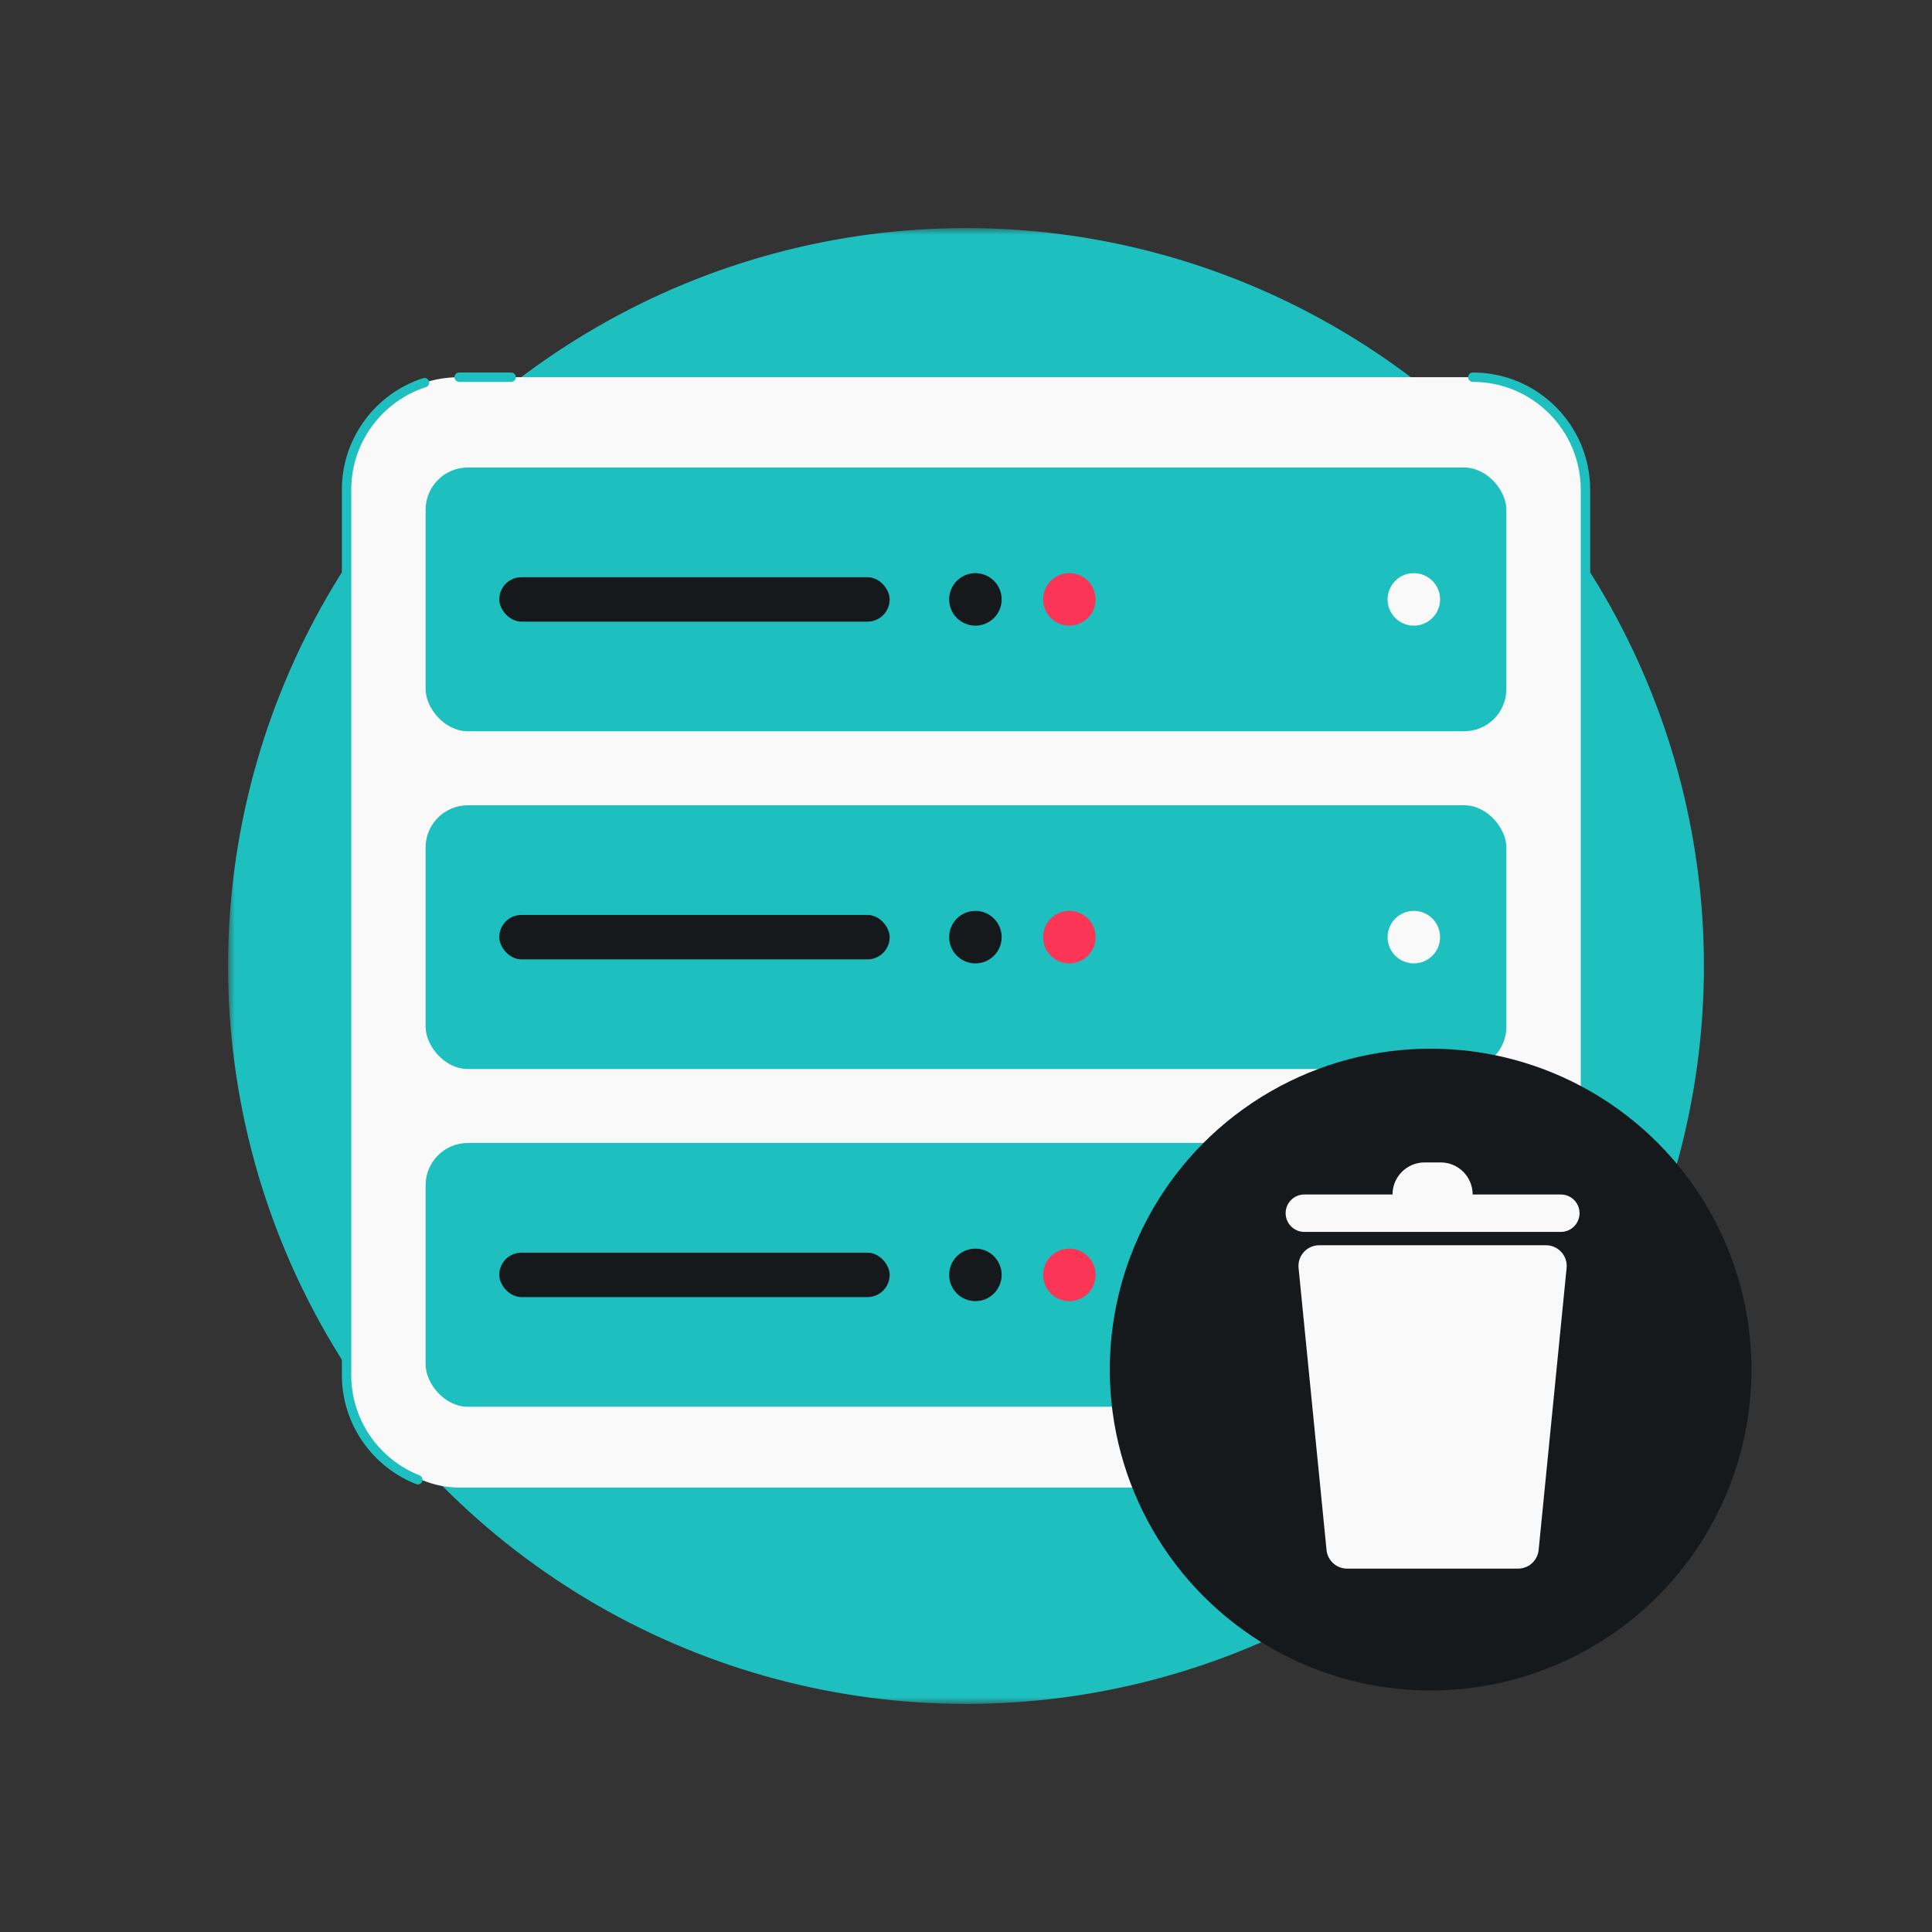
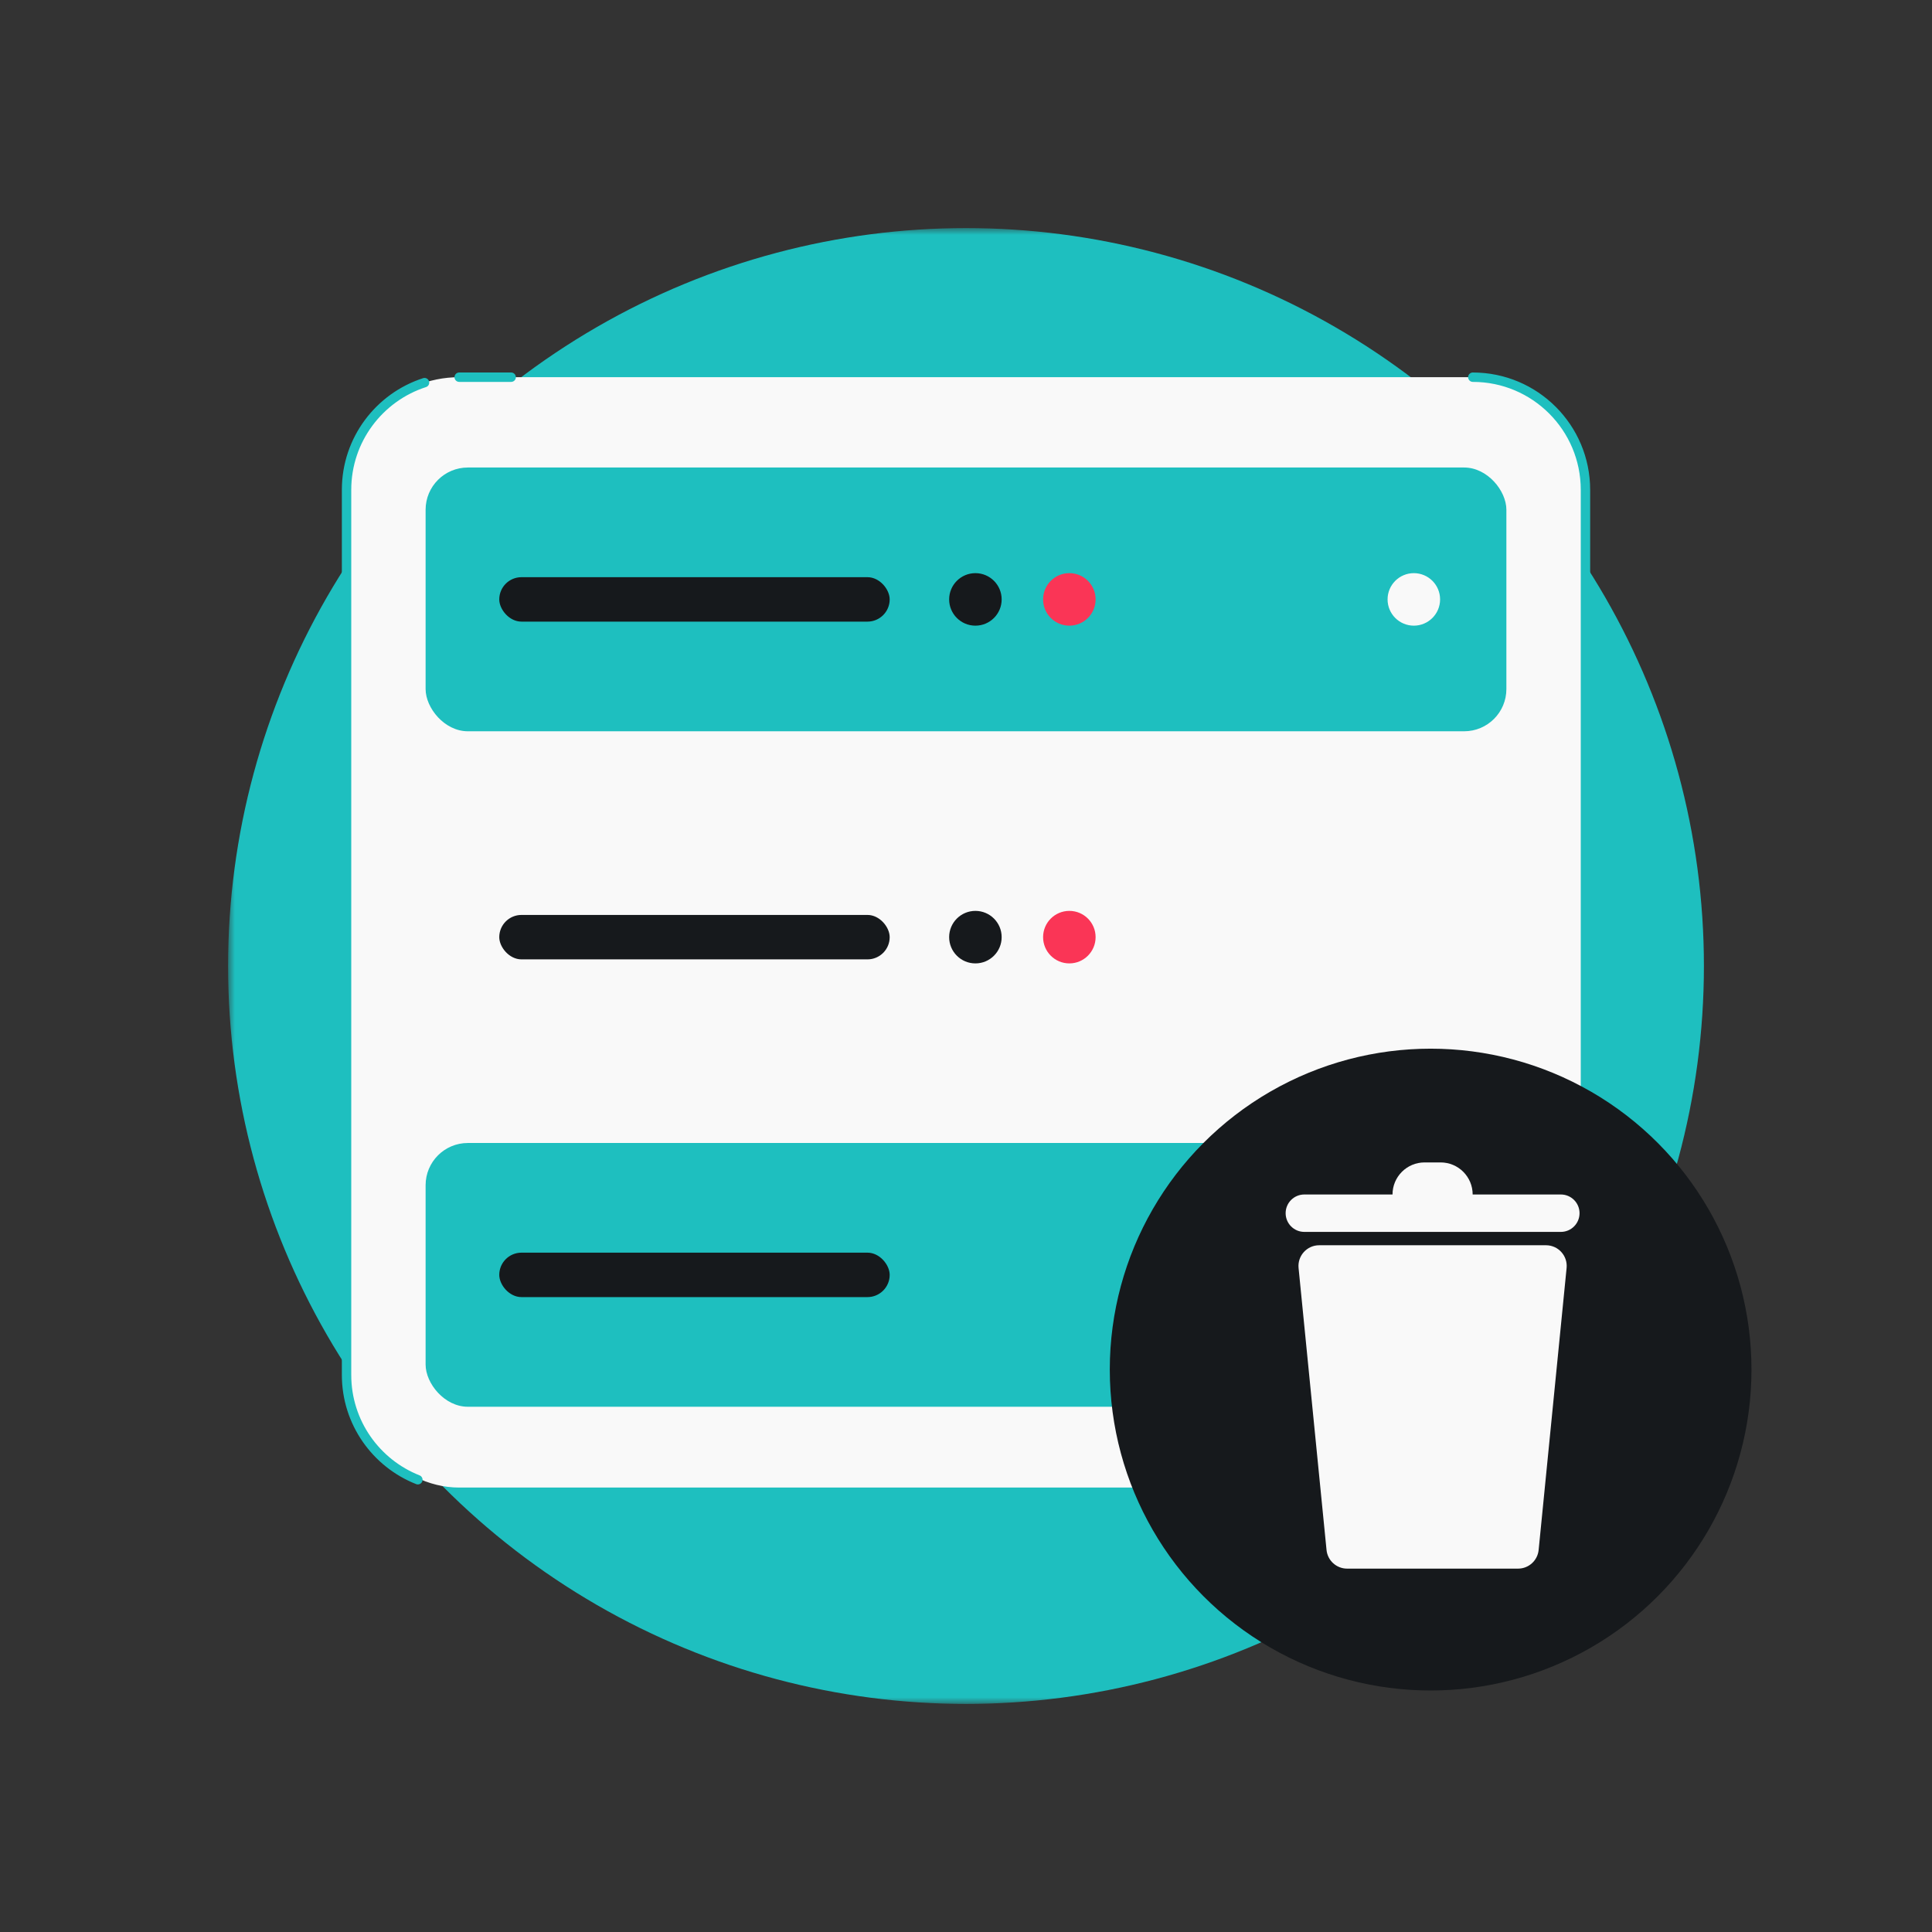
<svg xmlns="http://www.w3.org/2000/svg" width="144" height="144" viewBox="0 0 144 144" fill="none">
  <rect x="0" y="0" width="144" height="144" fill="#333333" stroke="none" />
  <mask id="mask0_5328_6774" style="mask-type:alpha" maskUnits="userSpaceOnUse" x="17" y="17" width="116" height="110">
    <path d="M17 17H72H133V127H17V17Z" fill="#1EBFBF" />
  </mask>
  <g mask="url(#mask0_5328_6774)">
    <circle cx="72" cy="72" r="55" fill="#1EBFBF" />
    <rect x="25.83" y="28.114" width="92.341" height="82.76" rx="8.396" fill="#F9F9F9" />
    <path d="M118.171 102.479V36.51C118.171 31.873 114.412 28.114 109.775 28.114M34.225 28.114H38.099M31.642 28.519C28.269 29.609 25.83 32.775 25.83 36.51V102.479C25.83 106.028 28.032 109.062 31.144 110.291" stroke="#1EBFBF" stroke-width="0.7" stroke-linecap="round" />
    <rect x="31.722" y="34.846" width="80.555" height="19.659" rx="3.148" fill="#1EBFBF" />
    <rect x="37.212" y="43.02" width="29.1" height="3.312" rx="1.656" fill="#16191C" />
    <circle cx="72.701" cy="44.676" r="1.957" fill="#16191C" />
    <circle cx="79.703" cy="44.676" r="1.957" fill="#FA3556" />
    <circle cx="105.379" cy="44.676" r="1.957" fill="#F9F9F9" />
-     <rect x="31.722" y="60.02" width="80.555" height="19.659" rx="3.148" fill="#1EBFBF" />
    <rect x="37.212" y="68.194" width="29.1" height="3.312" rx="1.656" fill="#16191C" />
    <circle cx="72.701" cy="69.849" r="1.957" fill="#16191C" />
    <circle cx="79.703" cy="69.849" r="1.957" fill="#FA3556" />
    <circle cx="105.379" cy="69.849" r="1.957" fill="#F9F9F9" />
    <rect x="31.722" y="85.192" width="80.555" height="19.659" rx="3.148" fill="#1EBFBF" />
    <rect x="37.212" y="93.366" width="29.1" height="3.312" rx="1.656" fill="#16191C" />
-     <circle cx="72.701" cy="95.022" r="1.957" fill="#16191C" />
-     <circle cx="79.703" cy="95.022" r="1.957" fill="#FA3556" />
    <circle cx="105.379" cy="95.022" r="1.957" fill="#F9F9F9" />
    <ellipse cx="106.631" cy="102.081" rx="23.914" ry="23.919" fill="#16191C" />
    <path d="M106.18 86.64C104.86 86.64 103.79 87.71 103.79 89.03L97.218 89.03C96.448 89.03 95.824 89.654 95.824 90.424C95.824 91.194 96.448 91.819 97.218 91.819H116.336C117.106 91.819 117.73 91.194 117.73 90.424C117.73 89.654 117.106 89.03 116.336 89.03L109.764 89.03C109.764 87.71 108.694 86.64 107.375 86.64L106.18 86.64Z" fill="#F9F9F9" />
    <path d="M98.322 92.814C97.411 92.814 96.698 93.602 96.788 94.509L98.872 115.526C98.95 116.315 99.614 116.916 100.406 116.916H113.147C113.94 116.916 114.603 116.315 114.681 115.526L116.765 94.509C116.855 93.602 116.143 92.814 115.231 92.814H98.322Z" fill="#F9F9F9" />
  </g>
</svg>